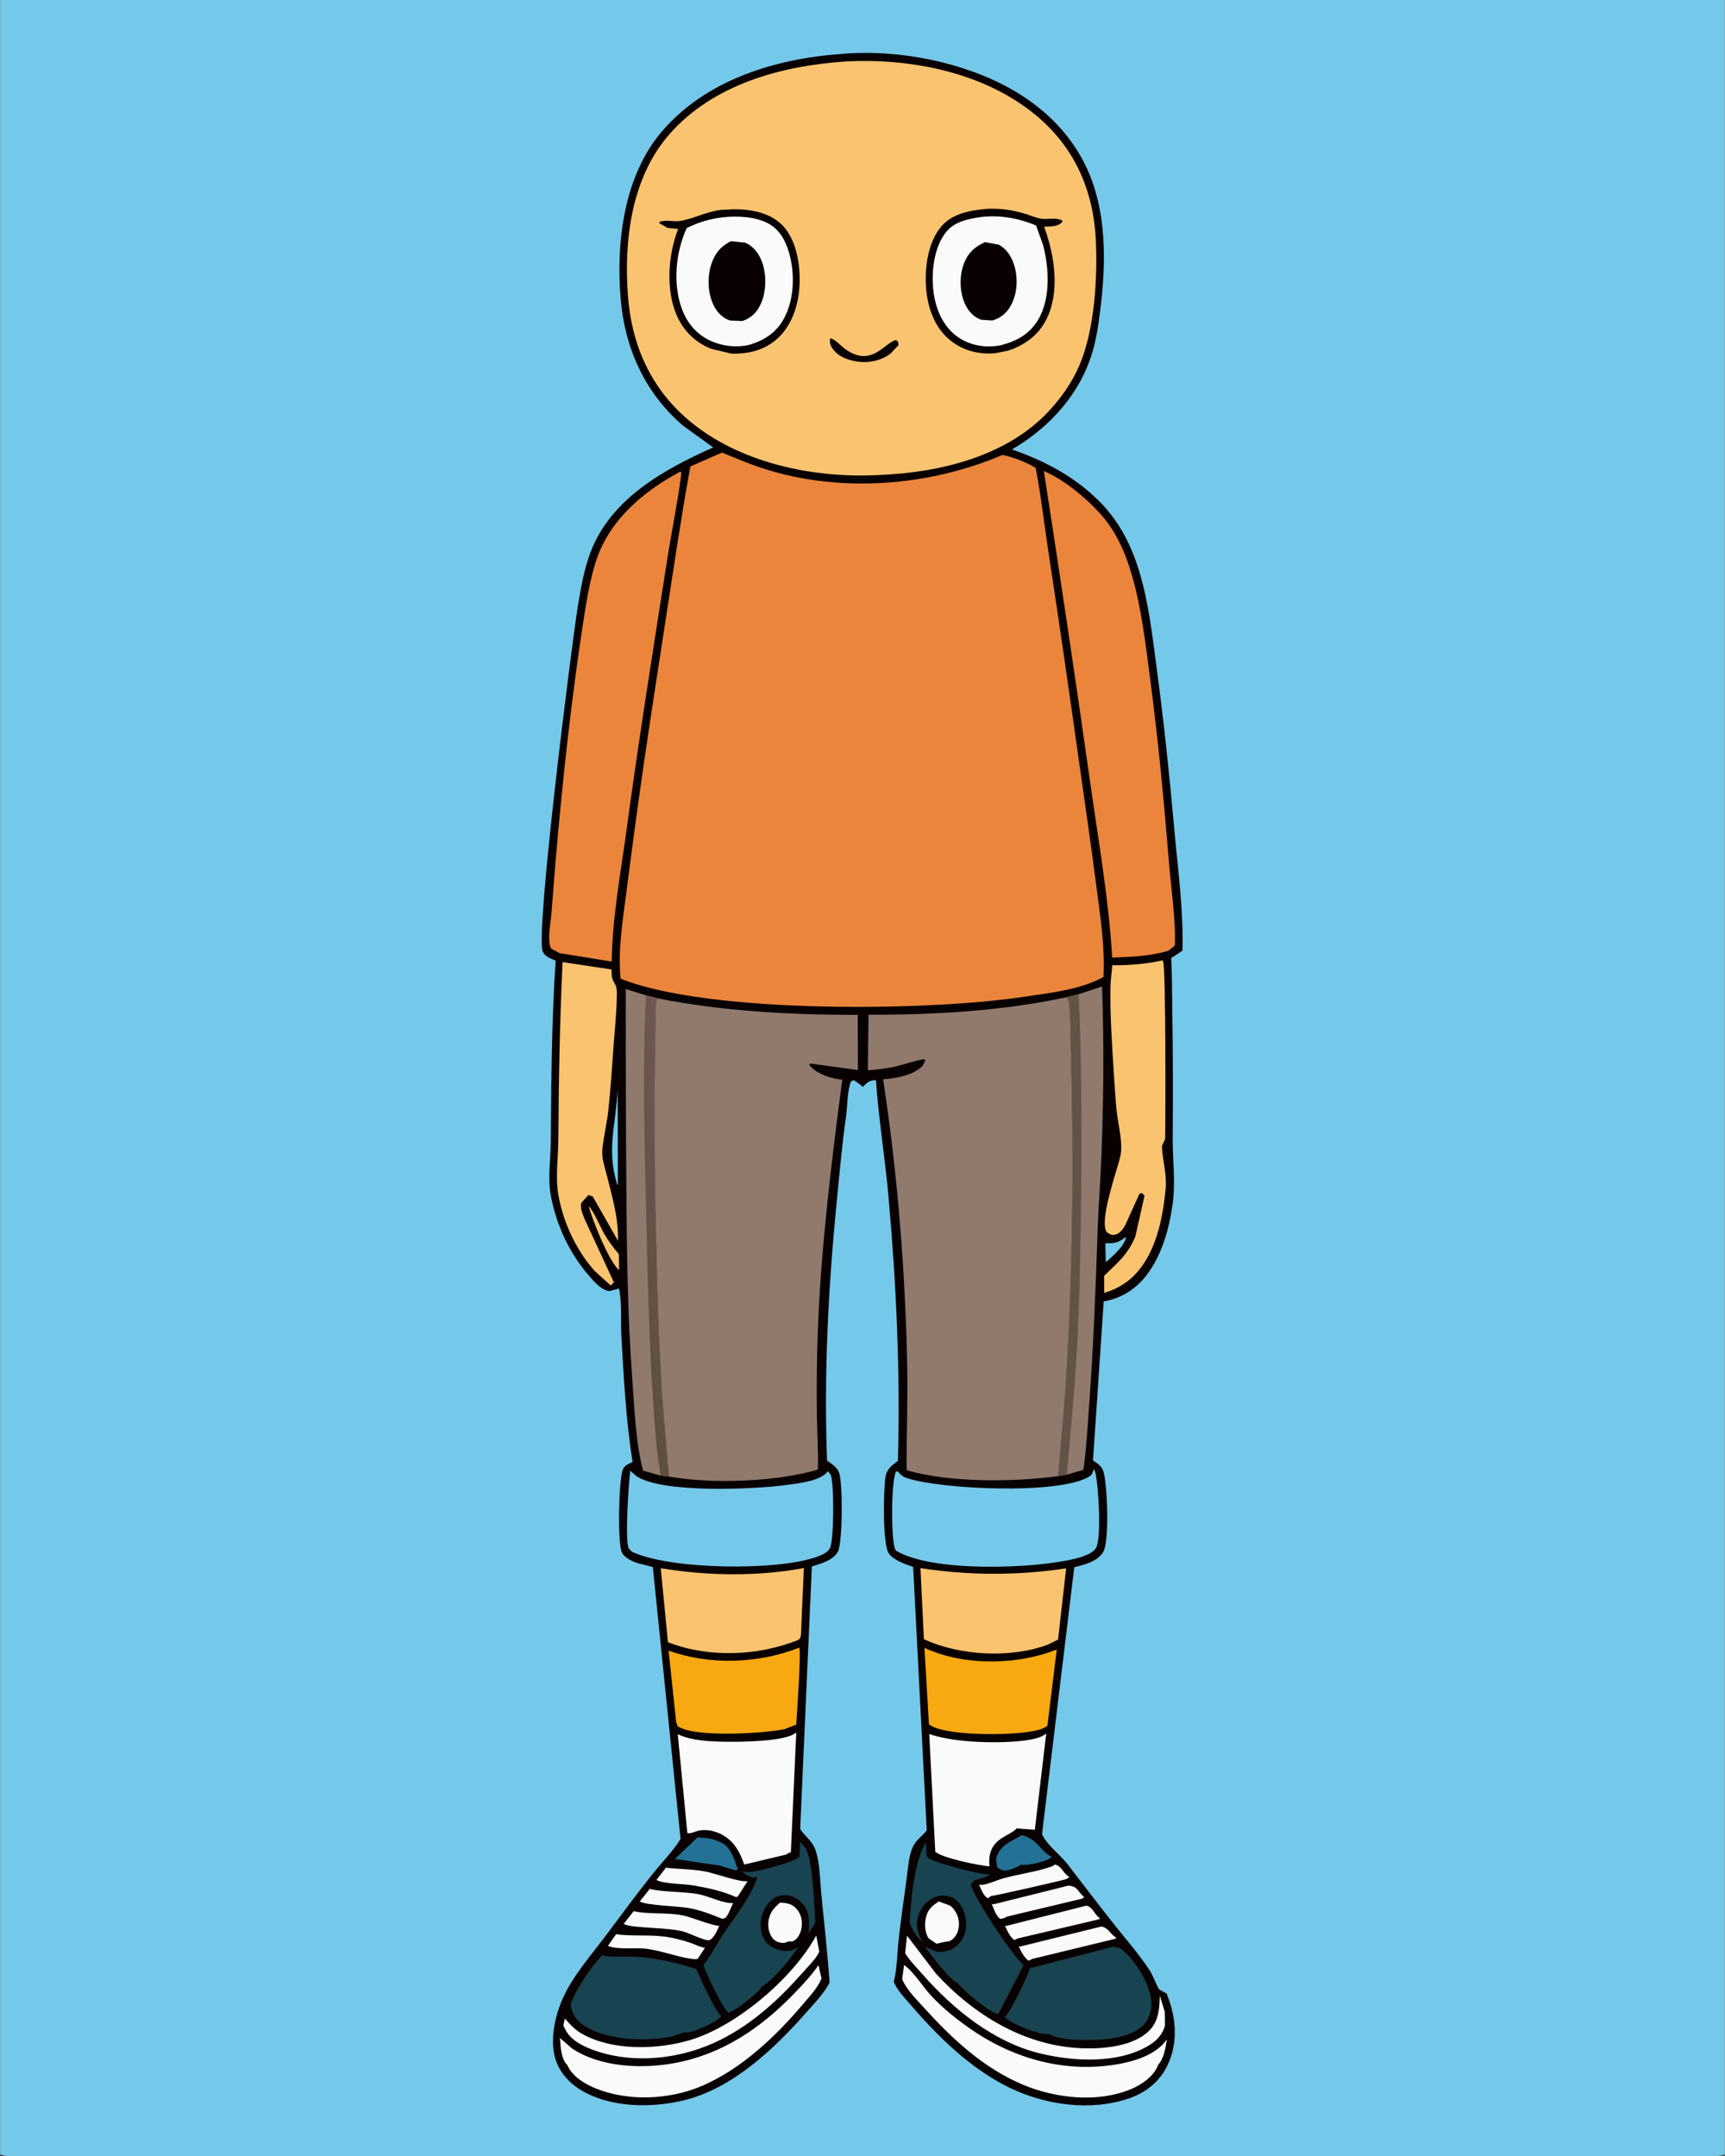
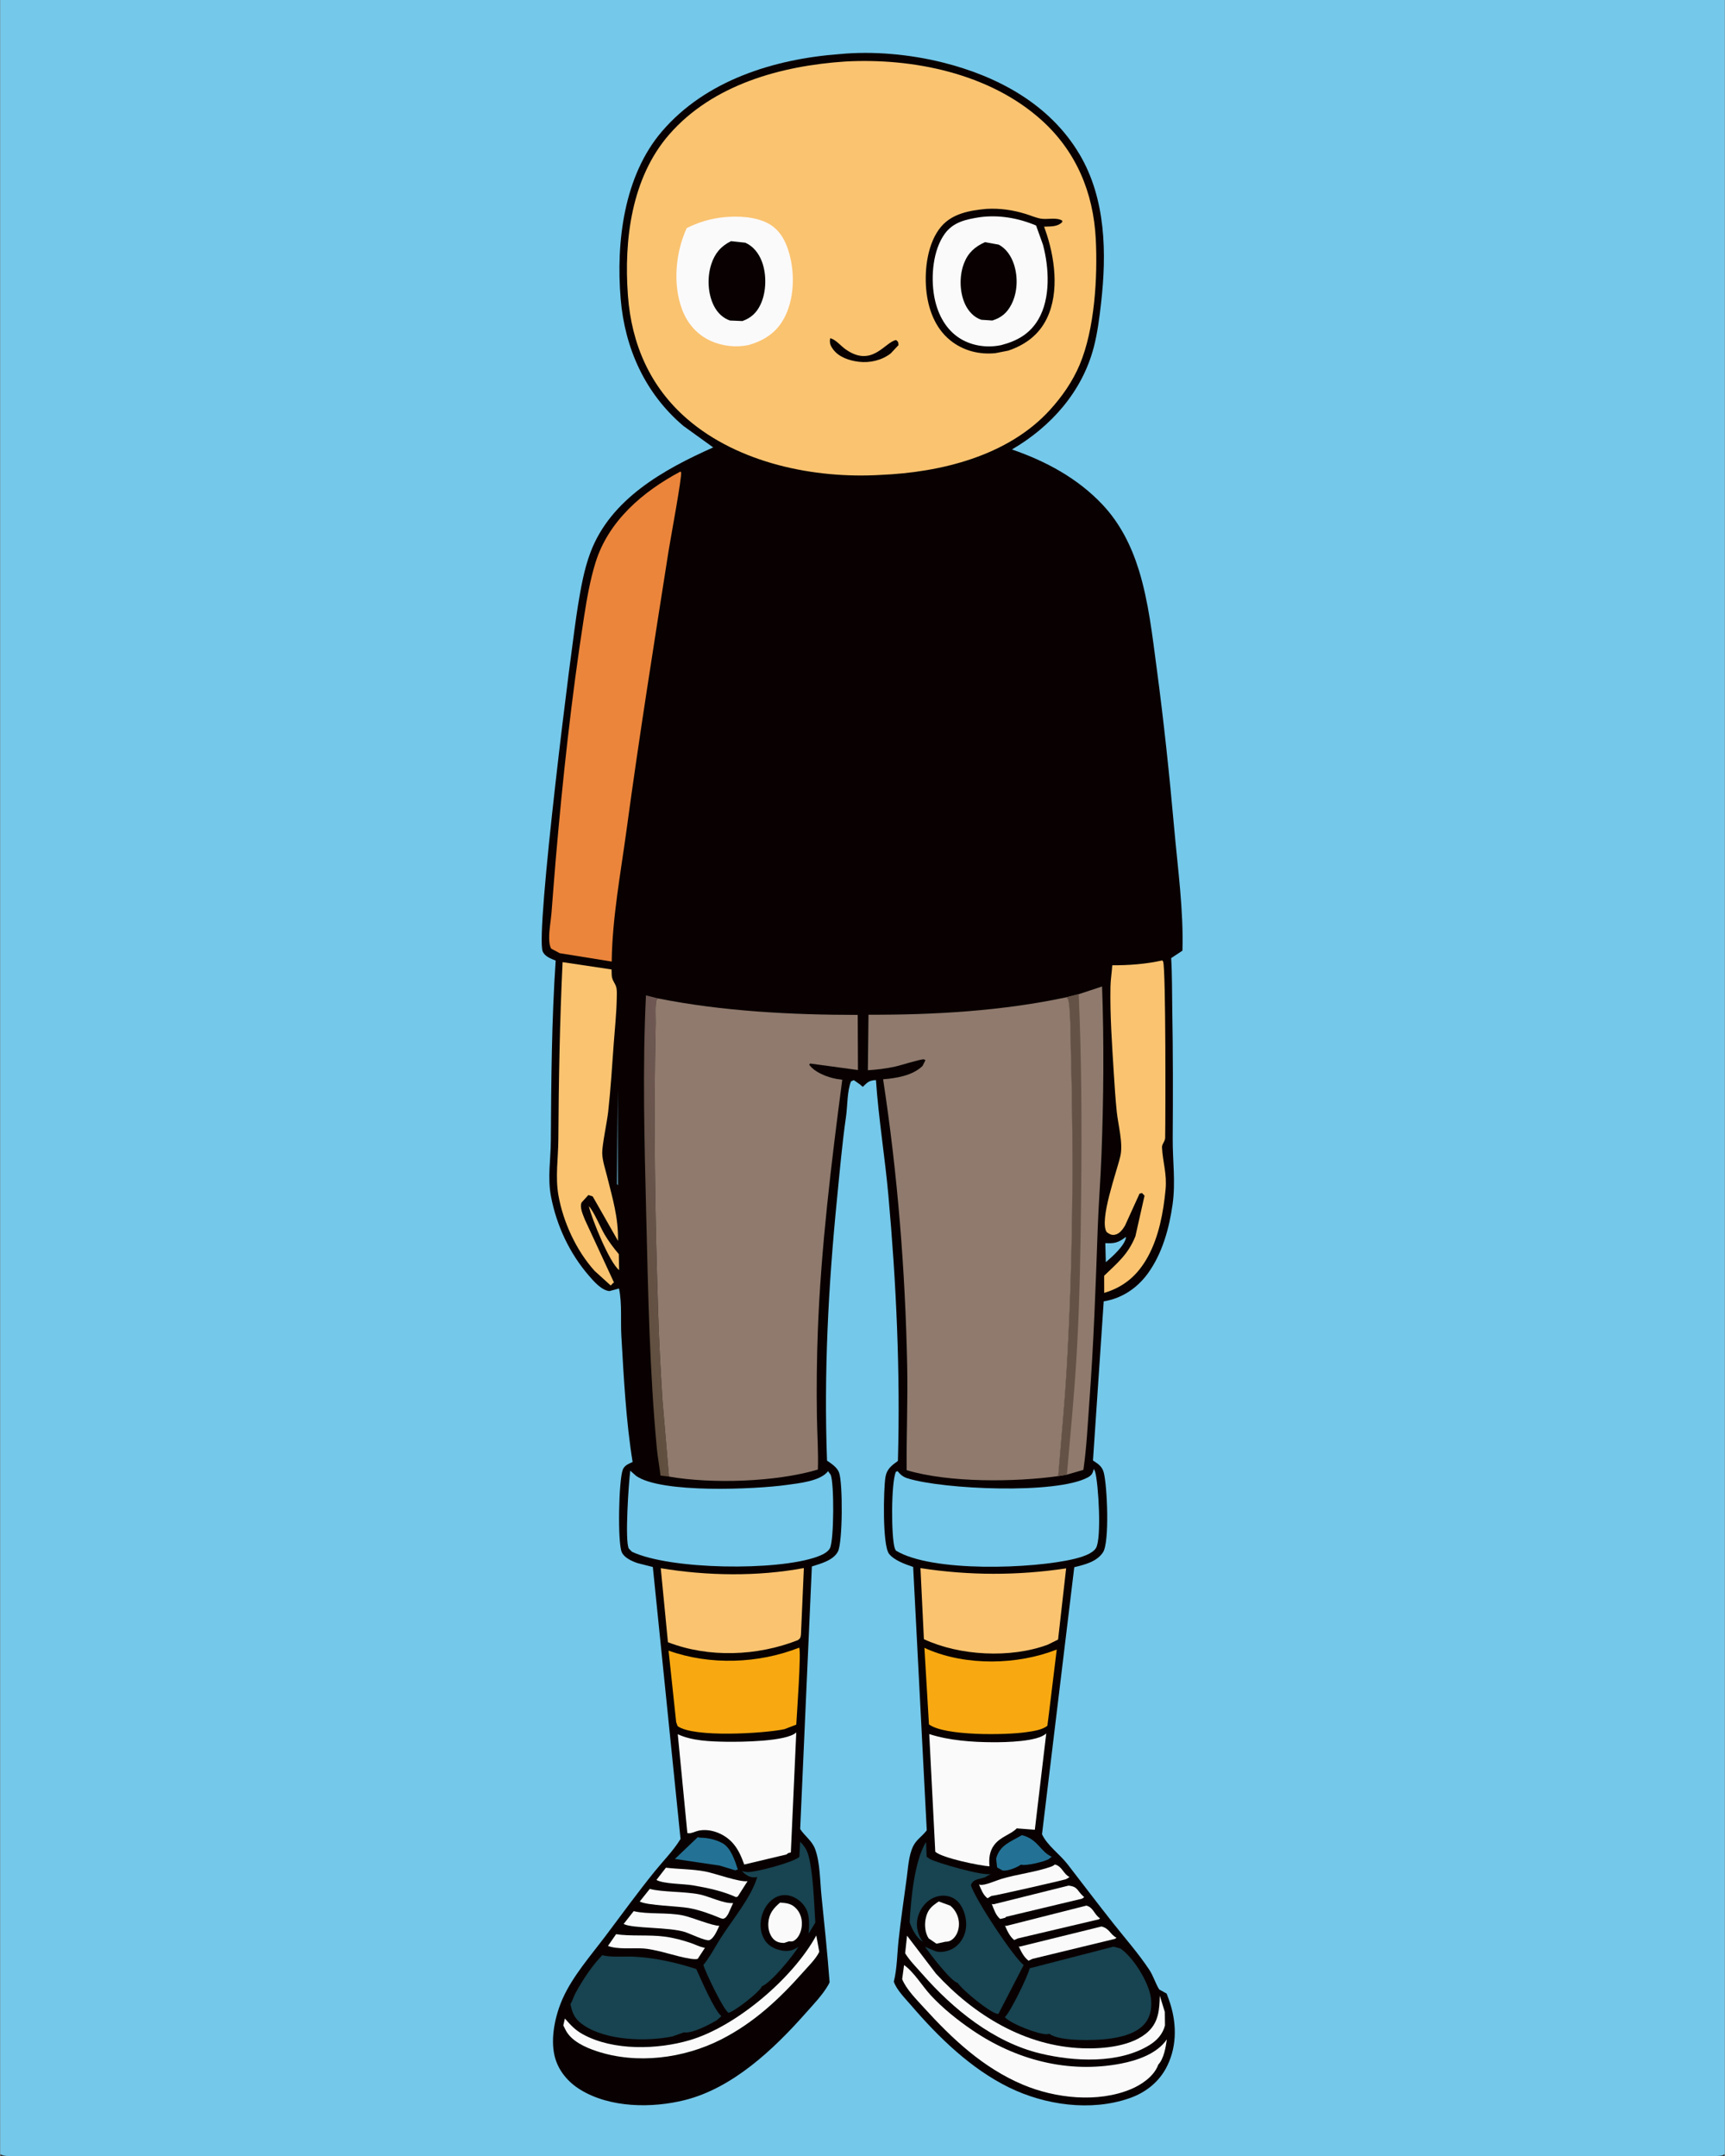
<svg xmlns="http://www.w3.org/2000/svg" version="1.1" style="display: block;" viewBox="0 0 1638 2048" width="1024" height="1280">
  <rect x="0" y="0" width="1638" height="2048" fill="#333333" stroke="none" />
  <defs>
    <linearGradient id="Gradient1" gradientUnits="userSpaceOnUse" x1="596.115" y1="1177.9" x2="652.419" y2="1169.89">
      <stop class="stop0" offset="0" stop-opacity="1" stop-color="rgb(95,78,61)" />
      <stop class="stop1" offset="1" stop-opacity="1" stop-color="rgb(111,88,84)" />
    </linearGradient>
  </defs>
  <path transform="translate(0,0)" fill="rgb(116,200,234)" d="M 0 0 L 1638 0 L 1638 2046.25 L 1635.79 2047.38 C 1629.42 2049.53 1562.35 2048 1551.01 2048 C 1464.32 2048.01 1377.64 2048.01 1290.95 2048.02 C 864.853 2048.04 438.735 2048.93 12.639 2048 C 8.253 2047.99 3.917 2048.49 0 2046.25 L 0 0 z" />
  <path transform="translate(0,0)" fill="rgb(9,1,1)" d="M 797.07 51.41 C 829.069 48.301 864.092 51.573 895.242 59.366 C 947.417 72.418 996.928 98.981 1025.12 146.555 C 1050.21 188.881 1051.01 240.628 1045.57 288.184 C 1043.98 302.028 1042.21 316.231 1038.69 329.737 C 1027.68 372.083 998.072 405.28 960.931 426.952 C 993.099 438.039 1023.17 454.201 1046.75 479.14 C 1063.54 496.886 1074.33 518.434 1081.5 541.598 C 1090.74 571.461 1094.32 604.024 1098.45 634.966 C 1105.2 685.51 1110.51 735.936 1115.04 786.728 C 1118.43 824.845 1124.01 864.772 1122.88 903.043 L 1112.17 910.114 C 1113.17 926.288 1112.91 942.621 1113.21 958.827 C 1113.95 999.737 1113.91 1040.62 1113.64 1081.53 C 1113.5 1102.62 1116.49 1122.65 1113.55 1143.82 C 1110.37 1166.72 1103.71 1190.85 1089.97 1209.73 C 1079.78 1223.72 1065.24 1233.43 1048.11 1236.17 L 1037.91 1387.37 C 1042.64 1390.37 1046.54 1392.92 1048.09 1398.56 C 1051.42 1410.66 1053.85 1464.92 1047.4 1474.61 C 1041.4 1483.64 1029.95 1486.27 1020.14 1488.7 L 989.499 1742.37 C 994.309 1752.87 1006.53 1761.52 1013.66 1770.73 C 1028.26 1789.57 1042.58 1808.59 1057.4 1827.27 C 1068.75 1841.57 1081.17 1855.72 1091.27 1870.91 C 1095.35 1877.05 1097.1 1883.82 1100.79 1889.78 L 1107.88 1893.73 L 1110.06 1899.61 C 1117.3 1919.98 1118.15 1942.31 1108.57 1962.1 C 1101.14 1977.45 1088.13 1987.77 1072.15 1993.26 C 1035.61 2005.82 992.351 1999.65 958.185 1982.9 C 921.791 1965.06 891.18 1935.17 865.058 1904.74 C 859.562 1898.34 851.497 1890.38 848.735 1882.39 C 851.88 1870.13 851.872 1855.83 853.259 1843.15 C 855.424 1823.36 858.321 1803.61 861.001 1783.89 C 862.303 1774.3 862.822 1762.73 867.01 1753.94 C 869.934 1747.8 875.229 1744.6 879.296 1739.54 L 880.031 1738.6 L 867.111 1488.45 C 859.783 1485.95 849.092 1482.26 844.202 1475.97 C 837.821 1467.76 838.928 1414.66 840.794 1403.09 C 842.024 1395.46 846.76 1391.94 852.631 1387.75 C 854.982 1303.38 851.132 1219.46 843.576 1135.43 C 840.291 1098.9 834.251 1062.52 831.778 1025.97 C 825.1 1026.34 823.893 1027.99 819.261 1032.41 L 816.33 1029.9 L 810.756 1026.04 L 808.1 1027.17 C 804.317 1036.64 804.823 1050.48 803.343 1060.75 C 799.607 1086.67 797.376 1112.83 794.782 1138.89 C 786.54 1221.67 782.235 1304.3 785.313 1387.49 C 789.494 1390.27 795.004 1393.93 796.772 1398.87 C 800.398 1409.01 800.165 1465.03 795.696 1473.76 C 791.364 1482.22 779.224 1485.35 770.905 1487.98 L 759.809 1737.43 C 764.166 1744.12 770.973 1748.47 773.925 1756.27 C 778.784 1769.12 778.591 1786.79 780.005 1800.52 C 782.835 1827.99 785.667 1855.44 787.754 1882.97 L 786.692 1885.2 C 781.16 1895 772.043 1904.39 764.608 1912.78 C 734.461 1946.82 695.581 1983.51 650.272 1994.87 C 619.019 2002.71 579.292 2002.37 551.047 1985.04 C 539.116 1977.72 529.752 1966.58 526.513 1952.79 C 522.48 1935.61 527.232 1914.16 534.274 1898.37 C 543.774 1877.05 561.289 1857.13 575.249 1838.58 C 590.61 1818.16 605.662 1797.4 621.736 1777.54 C 629.685 1767.71 639.162 1758.19 645.792 1747.44 L 646.169 1746.81 L 619.854 1488.52 L 605.429 1484.84 C 600.169 1483.1 592.734 1479.78 590.369 1474.49 C 586.226 1465.23 587.469 1405.43 591.369 1395.92 C 593.018 1391.9 596.974 1390.43 600.65 1388.77 C 594.344 1349.78 592.255 1308.63 589.971 1269.2 C 589.125 1254.59 590.736 1238.23 587.735 1223.98 L 578.616 1226.41 C 571.179 1225.75 563.717 1217.09 559.131 1211.78 C 540.759 1190.52 528.492 1164.34 523.163 1136.72 C 519.725 1118.9 522.845 1101.8 522.973 1083.91 C 523.382 1026.65 523.702 969.646 527.576 912.485 C 523.039 910.62 517.447 908.709 515.291 903.917 C 508.008 887.731 542.81 611.176 548.792 574.948 C 551.567 558.145 554.567 540.826 560.589 524.826 C 579.789 473.812 630.383 445.892 677.197 425.008 L 648.873 404.578 C 612.623 373.916 593.248 330.845 589.319 284.011 C 584.802 230.186 592.275 167.144 628.501 124.837 C 670.143 76.204 735.192 56.028 797.07 51.41 z" />
  <path transform="translate(0,0)" fill="rgb(116,200,234)" d="M 1068.84 1175.18 L 1069.27 1175.42 C 1068.1 1183.28 1055.89 1194.05 1050.1 1198.96 L 1049.63 1180.87 C 1058.17 1181.38 1062.15 1180.34 1068.84 1175.18 z" />
  <path transform="translate(0,0)" fill="rgb(250,195,112)" d="M 559.047 1145.82 C 563.398 1149.8 570.297 1166.35 574.076 1172.71 C 578.023 1179.35 582.556 1185.42 587.538 1191.32 L 587.832 1206.46 C 578.624 1199.28 562.147 1158.44 559.047 1145.82 z" />
-   <path transform="translate(0,0)" fill="rgb(116,200,234)" d="M 586.488 1034.64 L 586.655 1125.93 L 585.847 1124.64 C 575.704 1091.83 584.885 1067.85 586.488 1034.64 z" />
+   <path transform="translate(0,0)" fill="rgb(116,200,234)" d="M 586.488 1034.64 L 586.655 1125.93 L 585.847 1124.64 z" />
  <path transform="translate(0,0)" fill="rgb(251,250,250)" d="M 740.736 1807.29 C 747.008 1807.75 751.539 1808.11 756.126 1813.01 C 759.879 1817.01 761.547 1822.33 761.428 1827.76 C 761.318 1832.75 759.481 1839 755.525 1842.33 C 753.166 1844.31 752.129 1844.38 749.157 1844.09 L 744.589 1845.61 C 740.592 1845.61 737.074 1844.77 734.264 1841.78 C 730.56 1837.84 729.19 1831.76 729.566 1826.49 C 730.187 1817.77 734.37 1812.67 740.736 1807.29 z" />
  <path transform="translate(0,0)" fill="rgb(251,250,250)" d="M 891.471 1806.22 L 902.348 1810.21 C 907.101 1814.01 910.088 1819.89 910.554 1825.93 C 910.964 1831.26 909.451 1837.2 905.609 1841.08 C 903.104 1843.6 900.928 1844.45 897.499 1844.51 L 889.237 1846.34 L 881.819 1841.26 C 878.435 1836.16 877.824 1828.67 878.959 1822.8 C 880.616 1814.24 884.529 1810.71 891.471 1806.22 z" />
  <path transform="translate(0,0)" fill="rgb(35,114,149)" d="M 970.413 1743.19 C 985.962 1747.26 987.574 1758.68 998.738 1763.76 L 995.532 1766.19 C 990.803 1768.54 974.584 1772.67 969.497 1771.23 C 965.447 1774.08 956.977 1777.5 952.037 1776.8 L 946.88 1773.89 L 945.932 1765.47 C 949.277 1752.7 959.702 1749.52 969.696 1743.62 L 970.413 1743.19 z" />
  <path transform="translate(0,0)" fill="rgb(35,114,149)" d="M 662.465 1745.2 L 665.079 1745.64 C 672.356 1745.77 679.127 1747.29 685.652 1750.66 C 693.929 1754.94 697.879 1767.58 700.59 1775.87 L 698.02 1776.61 L 683.383 1772.15 L 640.848 1765.82 L 662.465 1745.2 z" />
  <path transform="translate(0,0)" fill="rgb(251,250,250)" d="M 1001.77 1771.1 C 1008.66 1772.79 1009.72 1780.16 1015.62 1782.97 C 1014.35 1783.92 1013.47 1784.57 1011.97 1785.13 C 1009.09 1786.2 943.302 1801.18 941.488 1800.96 L 937.73 1803.18 C 933.487 1799.99 931.727 1794.82 929.653 1790.08 L 930.819 1790.38 C 934.89 1791.26 946.133 1786.24 950.544 1784.91 C 966.133 1780.19 983.348 1778.46 998.482 1773.02 C 999.775 1772.55 1000.66 1771.89 1001.77 1771.1 z" />
  <path transform="translate(0,0)" fill="rgb(251,250,250)" d="M 632.283 1774.15 C 644.76 1775.62 657.299 1775.39 669.706 1777.76 C 679.094 1779.55 701.973 1788.03 709.825 1786.94 L 700.499 1801.57 L 698.835 1802.08 C 685.733 1796.16 672.07 1793.37 657.988 1790.92 C 649.249 1789.39 629.806 1789.63 623.287 1785.76 L 632.283 1774.15 z" />
  <path transform="translate(0,0)" fill="rgb(251,250,250)" d="M 584.978 1837.27 C 598.023 1839.46 616.132 1837.61 631.025 1839.59 C 639.609 1840.73 648.128 1842.97 656.312 1845.8 C 660.144 1847.13 663.984 1849.11 667.933 1850 L 669.32 1850.29 L 662.498 1860.72 C 657.036 1862.64 632.83 1854.96 625.942 1853.48 C 621.075 1852.44 616.061 1851.2 611.088 1850.87 C 601.036 1850.2 586.462 1852 577.237 1848.46 L 584.978 1837.27 z" />
  <path transform="translate(0,0)" fill="rgb(251,250,250)" d="M 1014.65 1791.16 C 1023.66 1792.1 1022.75 1795.97 1028.53 1801.18 L 1029.58 1802.09 L 1027.58 1803.55 L 955.485 1820.77 L 954.425 1821.73 L 949.751 1822.84 C 945.438 1819.18 943.818 1813.69 941.797 1808.56 L 943.497 1808.89 L 1014.65 1791.16 z" />
  <path transform="translate(0,0)" fill="rgb(251,250,250)" d="M 616.964 1794.28 C 628.513 1797.46 650.137 1796.63 664.152 1799.5 C 673.504 1801.41 686.911 1808.32 696.109 1807.75 L 691.542 1817.88 C 690.062 1820.22 689.291 1822.04 686.506 1822.69 L 684.471 1822.21 C 674.885 1818.21 664.416 1814.33 654.188 1812.48 C 643.55 1810.56 614.893 1810.14 607.401 1806.28 L 616.964 1794.28 z" />
  <path transform="translate(0,0)" fill="rgb(251,250,250)" d="M 601.677 1815.42 C 615.064 1818.68 633.444 1816.38 648.451 1819.47 C 656.604 1821.15 676.898 1829.57 682.961 1829.31 L 681.929 1831.67 C 680.232 1835.28 677.37 1841.55 673.499 1842.99 C 669.774 1843.88 655.588 1836.97 650.738 1835.35 C 635.729 1830.37 600.383 1832.09 592.13 1827.58 L 601.677 1815.42 z" />
  <path transform="translate(0,0)" fill="rgb(251,250,250)" d="M 1031.65 1810.16 C 1038.36 1811.86 1039.14 1818.9 1044.63 1822.23 L 1043.46 1823.19 L 966.483 1841.34 L 963.113 1842.85 C 958.778 1839.42 956.497 1834.13 954.34 1829.18 L 955.511 1829.45 L 1031.65 1810.16 z" />
  <path transform="translate(0,0)" fill="rgb(251,250,250)" d="M 1046.02 1829.98 C 1053.75 1831.96 1053.98 1837.34 1060.22 1840.68 L 1058.87 1841.72 L 980.489 1860.73 L 976.704 1862.47 C 972.213 1859.06 969.726 1853.88 967.396 1848.87 L 968.412 1849.09 L 1046.02 1829.98 z" />
  <path transform="translate(0,0)" fill="rgb(251,250,250)" d="M 775.1 1838.51 L 777.956 1854.04 C 774.864 1860.63 767.527 1867.78 762.679 1873.26 C 739.873 1899.05 715.56 1921.66 684.606 1937.37 C 649.111 1955.38 604.565 1961.1 566.423 1948.4 C 555.798 1944.86 542.25 1938.84 536.977 1928.25 L 534.829 1923.96 L 536.326 1917.42 C 541.779 1923.62 546.111 1928.41 553.493 1932.44 C 582.369 1948.24 624.358 1947 655.001 1937.95 C 699.029 1924.96 752.985 1879.15 775.1 1838.51 z" />
  <path transform="translate(0,0)" fill="rgb(251,250,250)" d="M 861.306 1838.72 L 888.763 1874.75 C 925.037 1914.25 973.313 1943.73 1028.03 1945.67 C 1047.66 1946.36 1075.75 1943.93 1090.74 1929.49 C 1100.42 1920.17 1101.01 1908.33 1101.39 1895.76 L 1106.15 1911.21 L 1106.3 1923.95 C 1104.21 1932.34 1098.47 1938.43 1091.28 1942.82 C 1062.21 1960.55 1020.02 1958.35 987.953 1950.63 C 943.602 1939.96 905.034 1908.58 875.62 1874.96 C 870.183 1868.75 863.797 1862.42 859.51 1855.41 L 861.306 1838.72 z" />
  <path transform="translate(0,0)" fill="rgb(251,250,250)" d="M 858.49 1866.62 C 867.789 1873.12 875.935 1886.79 883.832 1895.33 C 895.178 1907.6 909.129 1918.79 922.908 1928.21 C 964.525 1956.69 1014.28 1969.85 1064.36 1960.25 C 1079.89 1957.27 1098.75 1950.89 1108.08 1937.2 C 1107.01 1944.76 1105.26 1955.56 1099.86 1961.28 L 1099.63 1962.01 C 1095.48 1972.56 1083.86 1980.39 1073.83 1984.56 C 1042.28 1997.7 1002.01 1993.21 971.228 1980.21 C 933.638 1964.33 904.309 1936.8 877.266 1907.03 C 870.251 1899.3 860.615 1889.73 856.674 1880.03 L 858.49 1866.62 z" />
-   <path transform="translate(0,0)" fill="rgb(251,250,250)" d="M 777.166 1866.7 L 780.1 1879.38 C 776.44 1888.34 768.921 1896.16 762.709 1903.51 C 736.652 1934.33 704.381 1965.03 666.834 1981.28 C 636.367 1994.46 597.205 1996.44 566.162 1984.02 C 555.309 1979.68 543.348 1972.61 538.54 1961.41 L 538.376 1961.3 C 532.656 1956.15 532.163 1942.96 531.64 1935.87 L 542.886 1945.68 C 570.435 1964.11 610.551 1965.54 642.148 1959.43 C 686.78 1950.8 723.123 1925.86 754.126 1893.64 C 762.205 1885.24 770.639 1876.38 777.166 1866.7 z" />
  <path transform="translate(0,0)" fill="rgb(24,67,80)" d="M 759.8 1749.48 C 763.066 1752.75 765.65 1756.29 767.108 1760.73 C 772.133 1776 773.057 1808.98 774.198 1826.26 L 767.839 1836.71 C 768.473 1829.36 768.97 1819.92 765.438 1813.2 C 762.314 1807.26 756.528 1802.58 750.067 1800.8 C 745.074 1799.43 739.811 1800.26 735.407 1802.95 C 728.869 1806.94 724.502 1814.34 722.914 1821.73 C 721.335 1829.08 722.272 1837.46 726.679 1843.7 C 730.596 1849.24 736.967 1852.08 743.542 1853 C 748.924 1853.76 753.823 1852.52 758.097 1849.21 C 753.687 1857.27 731.964 1883.62 723.494 1886.74 L 722.979 1887.74 C 720.045 1893.02 698.113 1910.26 691.757 1912.03 C 686.813 1908.95 669.785 1873.44 667.885 1866.53 C 674.158 1858.92 679.104 1849.11 684.461 1840.75 C 695.084 1824.18 713.851 1801.41 719.032 1782.95 L 717.019 1783.28 C 711.564 1783.69 708.235 1780.95 704.422 1777.46 L 709.34 1778.3 C 717.289 1778.69 753.349 1769.06 759.035 1763.89 L 759.8 1749.48 z" />
  <path transform="translate(0,0)" fill="rgb(24,67,80)" d="M 879.354 1749.68 L 879.926 1763.71 L 883.008 1765.88 C 889.923 1769.61 933.886 1782.35 941.035 1780.08 L 934.919 1783.41 L 927.977 1785.25 C 924.739 1786.41 923.415 1787.49 921.93 1790.49 C 924.81 1802.28 962.625 1859.7 972.102 1866.58 L 948.121 1912.95 L 946.915 1912.94 C 939.389 1911.42 913.638 1890.16 909.501 1883.65 C 902.591 1881.84 883.165 1855.92 878.356 1849.28 L 884.504 1851.88 L 888.564 1853.54 C 893.642 1855.13 900.499 1853.48 905 1850.87 C 910.959 1847.41 915.091 1841.29 916.703 1834.65 C 918.691 1826.47 916.771 1816.56 912.108 1809.52 C 909.118 1805.01 904.692 1801.92 899.322 1801.01 C 893.346 1799.99 887.254 1801.57 882.351 1805.09 C 876.156 1809.53 871.931 1816.86 870.903 1824.39 C 869.968 1831.24 872.052 1838.91 876.23 1844.4 C 870.338 1840.99 865.91 1832.29 863.784 1825.98 C 864.925 1804.43 868.273 1767.62 879.354 1749.68 z" />
  <path transform="translate(0,0)" fill="rgb(248,169,17)" d="M 877.816 1565.29 L 880.969 1566.72 C 917.939 1582.55 966.348 1581.6 1003.49 1566.9 L 996.177 1626.82 L 994.598 1639.28 C 989.796 1643.35 980.553 1644.52 974.469 1645.41 C 955.268 1648.21 897.008 1649.16 882.122 1638 L 877.816 1565.29 z" />
  <path transform="translate(0,0)" fill="rgb(248,169,17)" d="M 758.844 1565.13 C 760.975 1568.33 756.548 1629.68 756.102 1638.23 L 744.864 1642.56 C 725.643 1646.63 658.681 1650.78 643.426 1639.68 L 642.033 1635.88 L 634.806 1567.94 C 674.037 1582.02 720.171 1580.39 758.844 1565.13 z" />
  <path transform="translate(0,0)" fill="rgb(24,67,80)" d="M 571.751 1857.3 C 581.078 1859.53 592.628 1858.13 602.281 1858.67 C 622.336 1859.78 642.035 1864.17 661.105 1870.41 C 665.499 1879.99 678.188 1909.6 684.973 1915.12 L 680.954 1918.77 C 674.57 1922.76 657.093 1932 649.495 1930.51 L 638.436 1934.44 C 613.577 1939.48 575.754 1938.46 554.014 1923.69 C 545.967 1918.22 543.453 1912.96 541.605 1903.69 C 543.522 1900.72 544.591 1896.57 546.357 1893.35 C 553.42 1880.46 561.591 1867.96 571.751 1857.3 z" />
  <path transform="translate(0,0)" fill="rgb(24,67,80)" d="M 1057.36 1849.15 L 1064 1850.93 C 1076.12 1859.13 1090.72 1882.63 1092.86 1897.41 C 1094.09 1905.91 1092.96 1914.91 1087.47 1921.81 C 1079.44 1931.88 1064.12 1935.26 1052.01 1936.78 C 1040.08 1938.28 1005.96 1939.33 996.501 1931.93 L 994.296 1932.35 C 986.021 1932.58 959.754 1922.43 954.181 1916.11 C 959.017 1912.08 976.327 1876.81 977.759 1869.7 L 1057.36 1849.15 z" />
  <path transform="translate(0,0)" fill="rgb(250,195,112)" d="M 627.386 1489.66 C 671.378 1496.97 719.415 1497.73 763.311 1489.5 L 760.543 1552.71 C 760.15 1555.66 760.049 1556.18 757.69 1557.96 C 719.187 1573.14 673.038 1575.02 634.201 1559.95 L 627.386 1489.66 z" />
  <path transform="translate(0,0)" fill="rgb(250,195,112)" d="M 874.056 1489.57 C 920.131 1496.66 966.288 1496.76 1012.41 1489.81 L 1004.76 1557.44 L 995.026 1562.26 C 959.495 1575.48 911.22 1572.85 877.318 1557.07 L 874.056 1489.57 z" />
  <path transform="translate(0,0)" fill="rgb(251,250,250)" d="M 882.397 1647.2 C 901.273 1653.36 923.643 1654.92 943.425 1654.97 C 955.14 1654.99 985.646 1654.44 993.533 1646.56 L 982.68 1738.1 L 965.505 1736.78 C 959.867 1742.63 950.328 1744.49 944.216 1752.39 C 939.61 1758.34 938.892 1765.65 939.645 1772.85 C 930.232 1772.26 894.558 1764.9 888.122 1758.98 L 882.397 1647.2 z" />
  <path transform="translate(0,0)" fill="rgb(251,250,250)" d="M 643.543 1647.35 C 657.021 1653.71 674.703 1654.28 689.48 1654.51 C 702.997 1654.72 747.041 1654.4 756.092 1645.65 L 750.941 1759.67 L 748.584 1760.18 L 746.7 1761.6 L 706.676 1771.12 C 703.977 1763.79 701.319 1757.24 696.21 1751.25 C 688.598 1742.31 675.261 1736.55 663.461 1738.92 C 660.506 1739.51 656.598 1741.76 653.663 1741.39 L 652.653 1741.23 L 643.543 1647.35 z" />
  <path transform="translate(0,0)" fill="rgb(143,122,109)" d="M 1024.36 944.374 L 1046.54 937.076 C 1048.48 990.59 1047.99 1043.9 1045.97 1097.42 C 1045.1 1120.63 1043.21 1143.81 1042.4 1167 C 1040.47 1222.08 1038.54 1276.92 1034.45 1331.9 C 1032.87 1353.24 1031.88 1375.07 1028.79 1396.24 L 1013.12 1400.77 L 1004.85 1402.17 C 1007.57 1368.65 1010.88 1335.08 1012.84 1301.5 C 1018.76 1200.25 1019.71 1098.8 1016.88 997.422 C 1016.69 990.617 1016.62 953.627 1014.07 948.68 L 1013.48 948.317 L 1012.31 947.396 L 1024.36 944.374 z" />
  <path transform="translate(0,0)" fill="rgb(101,82,70)" d="M 1012.31 947.396 L 1024.36 944.374 C 1027.14 1007.93 1027.33 1071.87 1026.66 1135.48 C 1026.14 1185.32 1025.36 1235.15 1022.5 1284.92 C 1020.28 1323.59 1016.5 1362.19 1013.12 1400.77 L 1004.85 1402.17 C 1007.57 1368.65 1010.88 1335.08 1012.84 1301.5 C 1018.76 1200.25 1019.71 1098.8 1016.88 997.422 C 1016.69 990.617 1016.62 953.627 1014.07 948.68 L 1013.48 948.317 L 1012.31 947.396 z" />
  <path transform="translate(0,0)" fill="rgb(250,195,112)" d="M 534.138 913.937 L 580.651 920.904 L 580.792 926.053 C 580.908 931.599 584.506 933.978 585.342 938.721 C 585.865 941.682 585.647 945.346 585.593 948.344 C 585.338 962.584 583.756 977.071 582.723 991.3 C 581.154 1012.9 579.826 1034.56 577.446 1056.1 C 576.357 1065.95 571.58 1087.98 571.782 1095.49 C 571.974 1102.62 574.678 1110.41 576.392 1117.34 C 581.732 1138.92 587.115 1156.17 586.809 1178.75 L 562.77 1136.52 L 558.65 1135.15 L 552.157 1142.32 C 550.196 1147.29 553.643 1154.06 555.376 1158.7 L 583.12 1218.61 L 582.503 1218.36 L 579.846 1221.1 L 564.592 1207.27 C 547.223 1188 534.746 1161.06 530.208 1135.52 C 527.101 1118.04 530.005 1100.17 530.11 1082.54 C 530.444 1026.19 531.481 970.256 534.138 913.937 z" />
-   <path transform="translate(0,0)" fill="rgb(143,122,109)" d="M 594.113 939.486 L 613.324 945.499 L 624.744 948.379 C 624.266 948.921 623.585 949.337 623.311 950.005 C 621.855 953.557 622.654 967.5 622.546 972.072 C 620.385 1063.83 621.983 1156.03 624.949 1247.76 C 625.84 1275.32 627.303 1302.96 629.051 1330.48 L 635.159 1402.62 L 627.144 1401.69 L 610.61 1396.99 C 603.436 1370.2 602.221 1335.41 600.158 1307.36 C 595.795 1248.04 595.159 1188.75 594.706 1129.3 C 594.224 1066.03 594.081 1002.76 594.113 939.486 z" />
  <path transform="translate(0,0)" fill="url(#Gradient1)" d="M 613.324 945.499 L 624.744 948.379 C 624.266 948.921 623.585 949.337 623.311 950.005 C 621.855 953.557 622.654 967.5 622.546 972.072 C 620.385 1063.83 621.983 1156.03 624.949 1247.76 C 625.84 1275.32 627.303 1302.96 629.051 1330.48 L 635.159 1402.62 L 627.144 1401.69 C 626.174 1393 624.48 1384.44 623.655 1375.7 C 616.732 1302.43 615.395 1228.03 613.59 1154.48 C 611.884 1084.98 609.942 1014.96 613.324 945.499 z" />
  <path transform="translate(0,0)" fill="rgb(250,195,112)" d="M 1103.78 912.298 L 1104.55 913.442 C 1107.2 921.068 1106.81 1065.45 1106.46 1080.83 C 1106.38 1084.43 1103.3 1086.64 1103.46 1089.93 C 1104.16 1104.18 1108.31 1114.75 1106.84 1130.11 C 1104.79 1151.5 1100.49 1174.71 1090.09 1193.7 C 1080.53 1211.15 1067.62 1222.45 1048.56 1228.14 L 1048.52 1211.83 C 1061.43 1199.37 1071.27 1191.51 1078.18 1174.42 L 1086.88 1135.77 L 1084.49 1133.3 L 1082.15 1133.81 L 1068.32 1164.24 C 1066.14 1167.87 1063.19 1172 1058.76 1172.88 C 1055.52 1173.53 1053.53 1172.24 1050.97 1170.42 C 1043.44 1159.32 1060.7 1112.38 1063.93 1098.14 C 1066.69 1085.94 1061.77 1068.52 1060.48 1055.98 C 1059.28 1044.18 1058.49 1032.33 1057.76 1020.5 C 1056.07 993.138 1053.99 964.574 1054.52 937.181 C 1054.65 930.409 1055.83 923.698 1056.23 916.924 C 1072.2 916.977 1088.18 915.802 1103.78 912.298 z" />
  <path transform="translate(0,0)" fill="rgb(116,200,234)" d="M 786.286 1397.48 L 788.786 1400.93 C 792.144 1408.77 792.003 1462.83 788.107 1470.6 C 786.051 1474.7 780.009 1477.29 775.854 1478.79 C 737.859 1492.46 636.333 1491.17 600.007 1474.02 L 597.073 1470.99 C 593.096 1464.38 596.982 1407.29 598.45 1396.94 L 598.947 1397.45 L 599.8 1398.28 L 604.041 1402 C 628.01 1418.81 717.289 1414.69 746.775 1410.58 C 758.306 1408.97 779.097 1407.03 786.286 1397.48 z" />
  <path transform="translate(0,0)" fill="rgb(116,200,234)" d="M 1038.73 1395.33 L 1039.94 1397.97 C 1043.1 1408.88 1046.25 1461.33 1040.77 1470.46 C 1037.3 1476.23 1026.25 1479.32 1020.07 1480.82 C 981.515 1490.18 885.024 1493.87 850.702 1472.92 L 849.736 1470.97 C 846.161 1461.17 846.057 1407.5 850.782 1397.99 L 852.321 1397.49 C 855.29 1401.04 857.548 1402.96 862 1404.34 C 895.605 1414.8 1003.24 1419.68 1033.19 1403.3 C 1036.9 1401.27 1037.62 1399.31 1038.73 1395.33 z" />
  <path transform="translate(0,0)" fill="rgb(235,133,59)" d="M 646.045 447.948 L 646.718 448.547 C 647.718 452.574 636.454 512.854 634.827 523.23 C 620.993 611.451 606.895 699.578 594.929 788.078 C 589.349 829.342 581.303 871.761 580.801 913.39 L 531.393 905.441 L 523.313 901.137 C 521.696 898.362 521.417 894.093 521.391 890.943 C 521.325 882.983 522.999 874.825 523.633 866.879 C 524.965 850.18 526.175 833.478 527.608 816.784 C 534.197 740.032 542.615 662.473 554.46 586.359 C 557.172 568.929 560.185 551.324 565.4 534.438 C 577.63 494.83 610.486 466.824 646.045 447.948 z" />
-   <path transform="translate(0,0)" fill="rgb(235,133,59)" d="M 991.265 447.494 C 1010.23 455.486 1031.28 472.889 1044.91 488.125 C 1059.75 504.72 1068.47 524.487 1074.66 545.635 C 1083.94 577.338 1087.79 611.33 1092.09 644.023 C 1099.74 702.1 1105.27 760.096 1110.01 818.477 C 1111.91 841.882 1116.81 875.697 1115.65 898.28 L 1109.48 903.085 C 1092.28 908.376 1073.96 908.834 1056.13 909.687 C 1053.1 855.591 1042.93 797.668 1035.32 743.697 C 1021.37 644.842 1006.55 546.152 991.265 447.494 z" />
  <path transform="translate(0,0)" fill="rgb(143,122,109)" d="M 624.744 948.379 C 686.176 960.7 751.837 964.022 814.466 964.074 L 814.695 1016.42 L 769.236 1010.25 L 768.368 1011.35 C 773.703 1018.83 785.904 1023.42 794.673 1024.92 L 799.776 1025.67 C 789.483 1103.7 779.478 1185.83 776.567 1264.31 C 775.558 1291.51 775.264 1318.84 775.704 1346.06 C 775.971 1362.6 777.177 1379.44 776.624 1395.95 C 736.83 1407.81 675.815 1409.73 635.159 1402.62 L 629.051 1330.48 C 627.303 1302.96 625.84 1275.32 624.949 1247.76 C 621.983 1156.03 620.385 1063.83 622.546 972.072 C 622.654 967.5 621.855 953.557 623.311 950.005 C 623.585 949.337 624.266 948.921 624.744 948.379 z" />
  <path transform="translate(0,0)" fill="rgb(143,122,109)" d="M 1012.31 947.396 L 1013.48 948.317 L 1014.07 948.68 C 1016.62 953.627 1016.69 990.617 1016.88 997.422 C 1019.71 1098.8 1018.76 1200.25 1012.84 1301.5 C 1010.88 1335.08 1007.57 1368.65 1004.85 1402.17 C 963.449 1407.94 901.003 1408.55 860.934 1396.53 C 860.656 1363.35 862.121 1330.23 861.446 1297.01 C 859.604 1206.39 852.274 1114.83 838.572 1025.21 C 851.03 1024.26 866.681 1021.69 876.025 1012.56 L 878.754 1007.14 C 878.222 1006.85 877.76 1006.32 877.157 1006.28 C 873.707 1006.07 854.646 1012.24 849.062 1013.39 C 840.757 1015.1 832.561 1016.12 824.094 1016.62 L 824.701 963.894 C 887.101 964.091 951.216 960.395 1012.31 947.396 z" />
  <path transform="translate(0,0)" fill="rgb(250,195,112)" d="M 802.68 58.435 C 867.032 54.891 939.644 69.757 988.838 113.919 C 1021.98 143.675 1038.27 182.883 1040.55 226.871 C 1042.43 263.304 1039.51 312.712 1025.26 346.485 C 1018.51 362.478 1008.48 376.857 996.802 389.639 C 957.019 433.195 893.187 448.741 836.25 451.12 C 773.376 454.878 701.306 440.07 652.689 398.157 C 617.178 367.544 599.615 326.858 596.197 280.737 C 592.289 228.003 599.553 168.877 635.416 127.734 C 676.865 80.183 741.984 62.447 802.68 58.435 z" />
  <path transform="translate(0,0)" fill="rgb(9,1,1)" d="M 788.319 321.293 C 793.344 322.331 798.363 328.548 802.697 331.65 C 828.008 349.765 840.236 324.814 850.901 323.005 C 853.207 324.832 852.868 325.032 853.196 327.818 L 845.756 335.767 C 837.288 342.306 825.961 344.922 815.431 343.638 C 806.583 342.559 796.642 339.344 791.152 331.936 C 788.438 328.273 787.515 325.807 788.319 321.293 z" />
  <path transform="translate(0,0)" fill="rgb(9,1,1)" d="M 936.701 198.417 C 949.7 197.7 961.634 199.436 974.042 203.236 C 978.773 204.685 983.618 206.891 988.492 207.71 C 994.557 208.73 1003.42 206.199 1008.72 209.594 L 1008.75 210.853 C 1004.23 215.672 997.64 215.005 991.481 215.32 L 992.482 218.159 C 1001.55 243.638 1006.36 277.274 994.07 302.539 C 986.452 318.202 973.62 327.539 957.448 333.071 L 945.374 335.445 C 929.813 337.071 914.38 333.103 902.182 323.138 C 887.608 311.23 881.13 292.951 879.486 274.68 C 877.771 255.617 880.862 230.498 893.655 215.329 C 904.285 202.725 921.143 199.859 936.701 198.417 z" />
  <path transform="translate(0,0)" fill="rgb(251,250,250)" d="M 930.568 206.294 C 948.688 203.879 967.169 207.159 983.864 214.221 L 990.368 232.336 C 996.239 254.06 997.842 283.449 985.939 303.531 C 977.836 317.202 965.95 323.839 950.978 327.764 L 949.386 328.091 C 935.848 330.636 921.208 328.19 909.804 320.316 C 896.709 311.274 889.618 296.216 887.003 280.877 C 883.874 262.523 885.887 237.631 897.106 222.1 C 905.274 210.793 917.578 208.323 930.568 206.294 z" />
  <path transform="translate(0,0)" fill="rgb(9,1,1)" d="M 935.332 230.045 L 948.271 232.363 C 955.543 236.07 960.296 243.42 962.798 250.988 C 966.84 263.211 966.286 278.072 960.238 289.561 C 956.128 297.37 950.707 301.836 942.312 304.463 L 931.86 303.763 C 924.909 301.568 919.467 295.493 916.471 289.034 C 911.092 277.438 910.83 261.983 915.416 250.099 C 919.269 240.115 925.703 234.366 935.332 230.045 z" />
-   <path transform="translate(0,0)" fill="rgb(9,1,1)" d="M 684.715 199.37 L 696.412 198.804 C 712.371 198.607 730.692 201.841 742.458 213.543 C 755.606 226.62 759.556 249.108 759.326 266.899 C 759.078 286.108 753.49 307.044 739.203 320.656 C 726.686 332.582 711.445 336.262 694.603 335.925 L 675.56 331.435 C 660.509 325.639 649.064 314.429 642.613 299.679 C 631.904 275.19 634.362 241.889 643.93 217.463 L 633.892 216.51 L 625.788 211.882 L 626.418 210.665 C 632.129 208.52 639.363 210.8 645.458 209.911 C 658.316 208.035 669.858 201.138 684.715 199.37 z" />
  <path transform="translate(0,0)" fill="rgb(251,250,250)" d="M 686.709 206.388 C 700.324 204.999 717.206 205.63 729.528 212.306 C 740.357 218.174 745.929 228.619 749.243 240.104 C 754.973 259.967 754.315 284.795 744.075 303.15 C 736.718 316.339 725.21 323.577 711.004 327.702 C 699.124 330.317 685.995 328.873 674.922 323.856 C 661.809 317.915 652.621 307.251 647.608 293.856 C 638.606 269.803 641.481 239.698 652.042 216.671 C 663.315 211.053 674.186 207.8 686.709 206.388 z" />
  <path transform="translate(0,0)" fill="rgb(9,1,1)" d="M 694.098 229.101 L 707.673 230.547 C 715.395 233.925 720.611 240.873 723.497 248.59 C 728.089 260.868 727.752 277.486 722.088 289.372 C 718.362 297.192 713.105 302.041 704.937 304.964 L 693.088 304.459 C 686.285 302.143 681.122 296.916 677.906 290.599 C 671.94 278.88 671.351 263.178 675.442 250.788 C 678.787 240.659 684.505 233.847 694.098 229.101 z" />
-   <path transform="translate(0,0)" fill="rgb(235,133,59)" d="M 685.456 429.915 L 707.228 438.711 C 784.378 469.624 876.287 464.396 951.984 432.153 C 961.976 434.242 974.796 439.025 983.497 444.492 C 988.651 471.433 991.729 499.056 995.884 526.191 C 1005.94 591.836 1015.38 657.545 1024.64 723.304 C 1030.17 762.584 1035.96 801.824 1041.03 841.168 C 1044.75 870.044 1049.42 898.847 1047.85 928.039 C 1026.64 940.033 995.628 943.47 971.862 946.899 C 881.541 960.728 671.68 963.053 589.198 929.603 C 586.713 902.571 590.97 876.624 594.413 849.859 C 597.742 823.976 601.157 798.108 604.694 772.253 C 613.029 711.326 622.507 650.615 631.883 589.84 C 639.435 540.884 646.617 491.824 655.508 443.092 L 685.456 429.915 z" />
</svg>